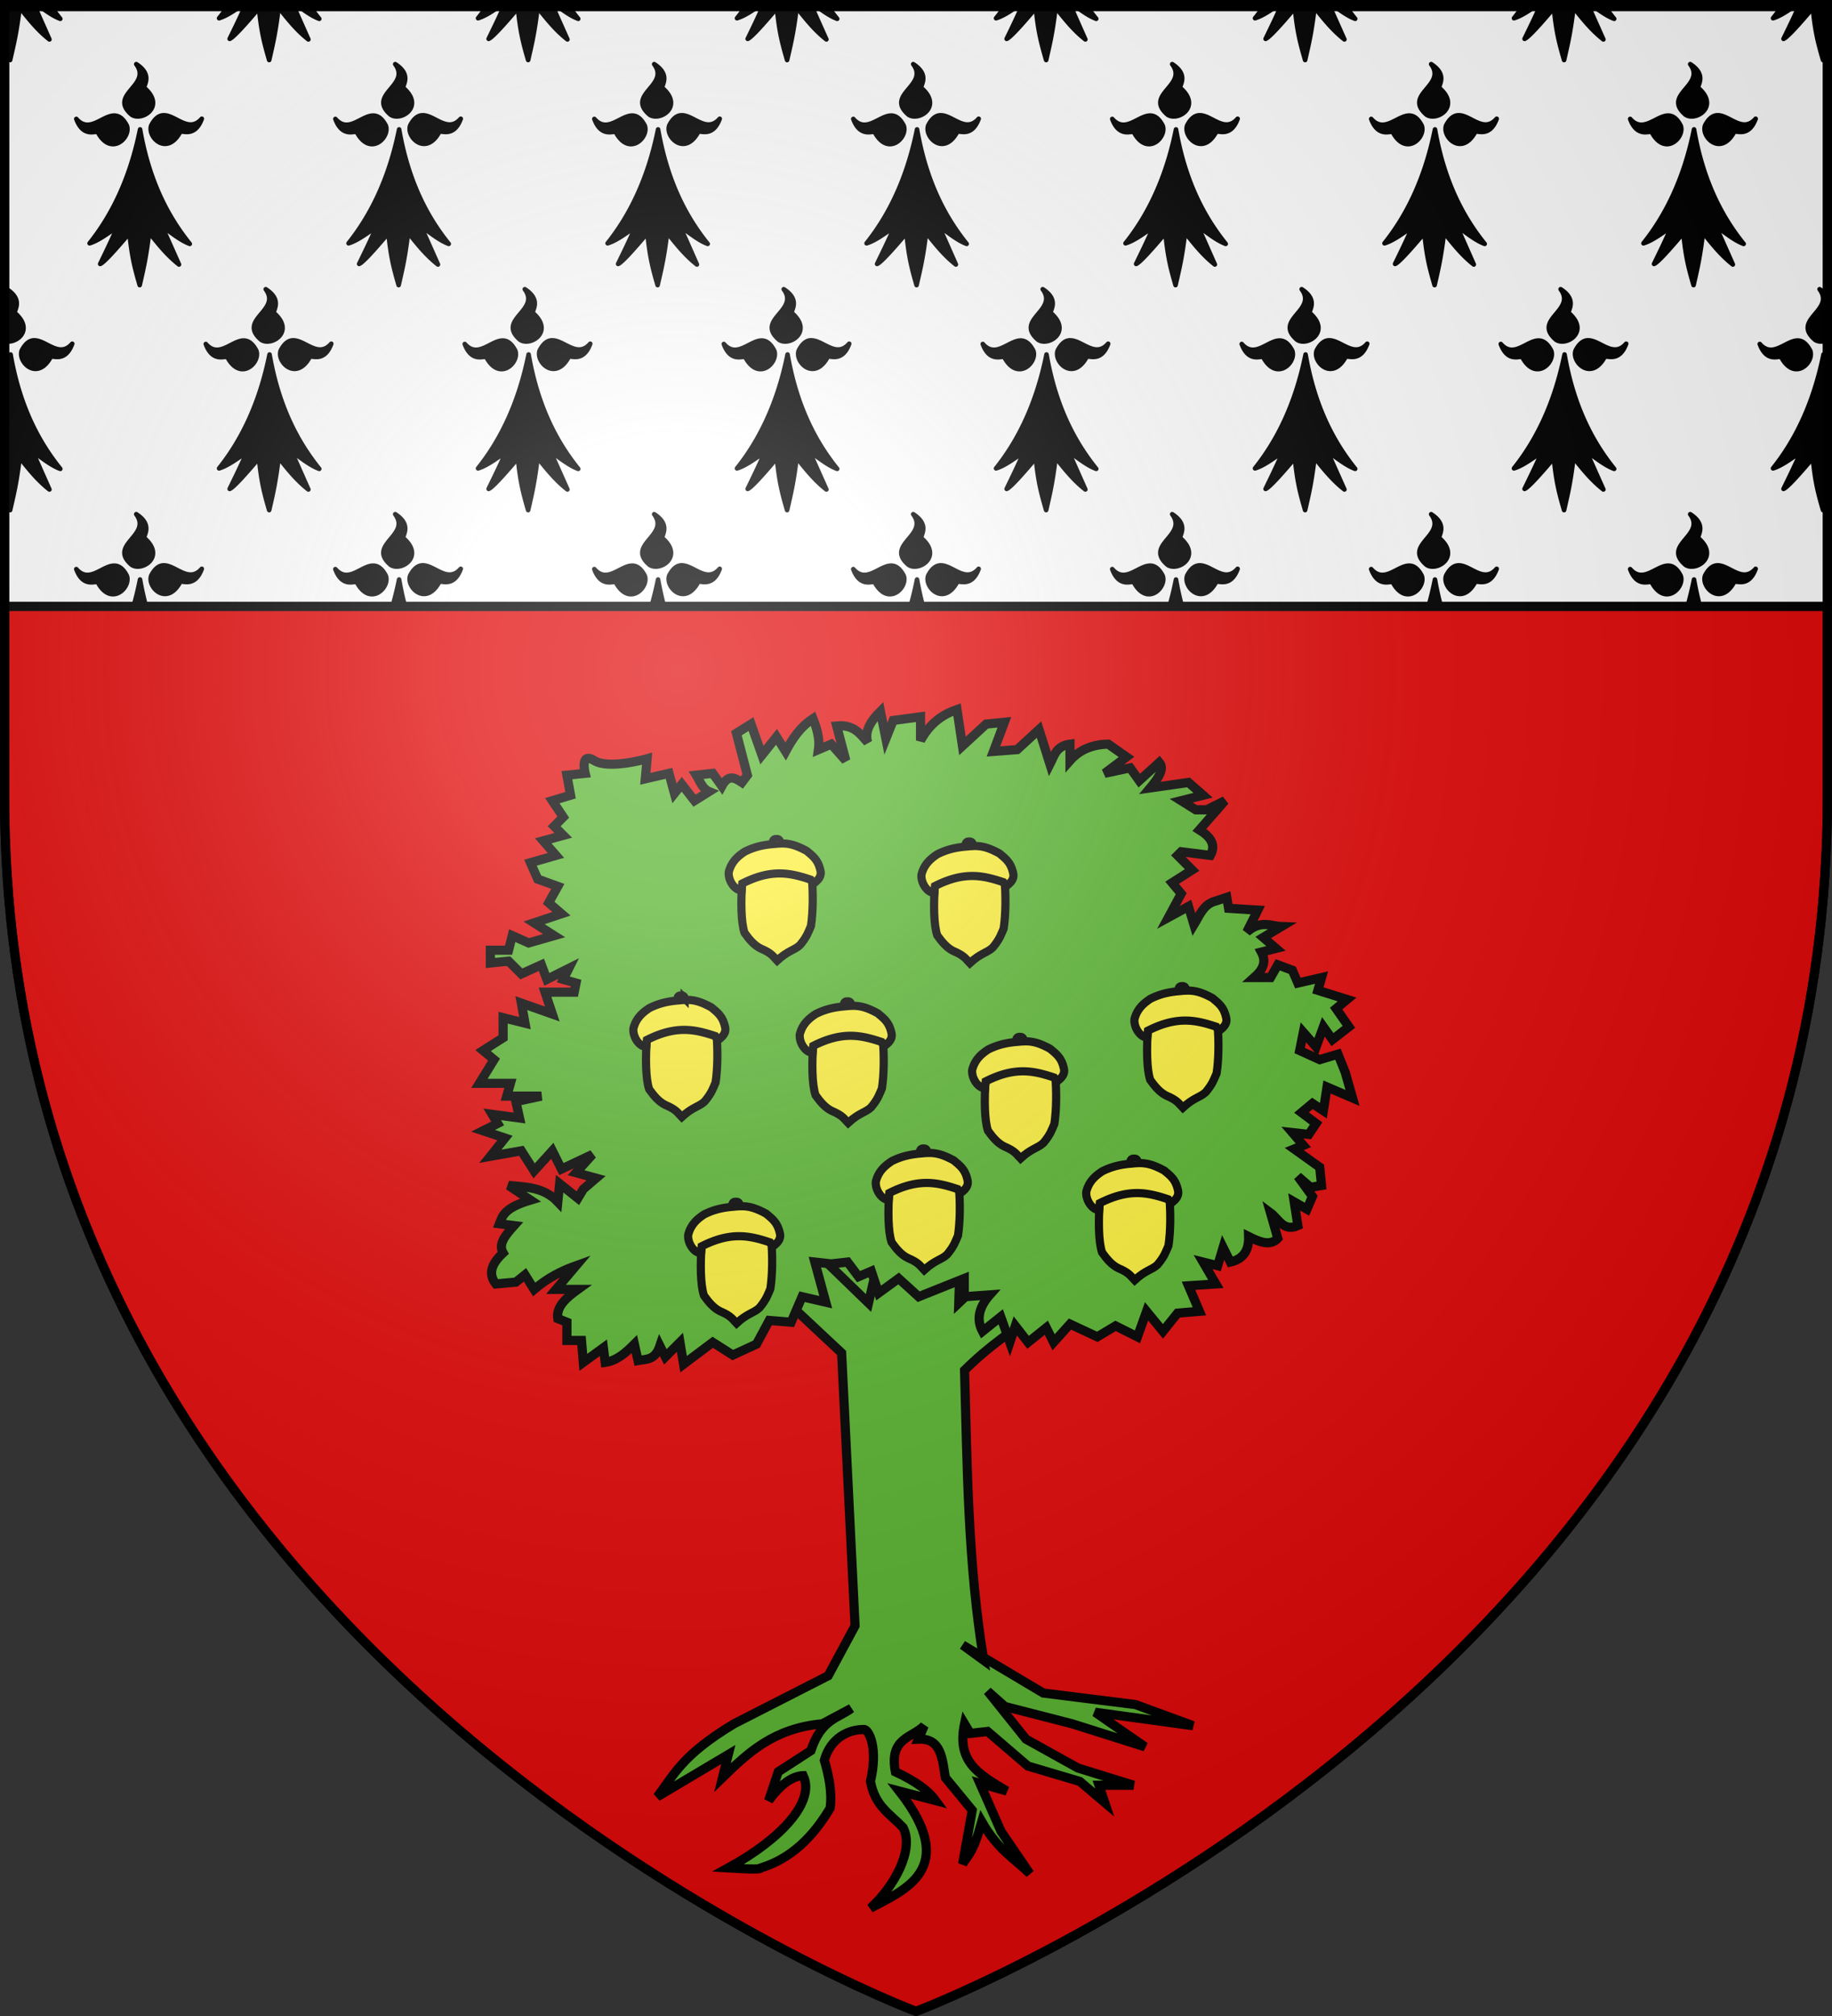
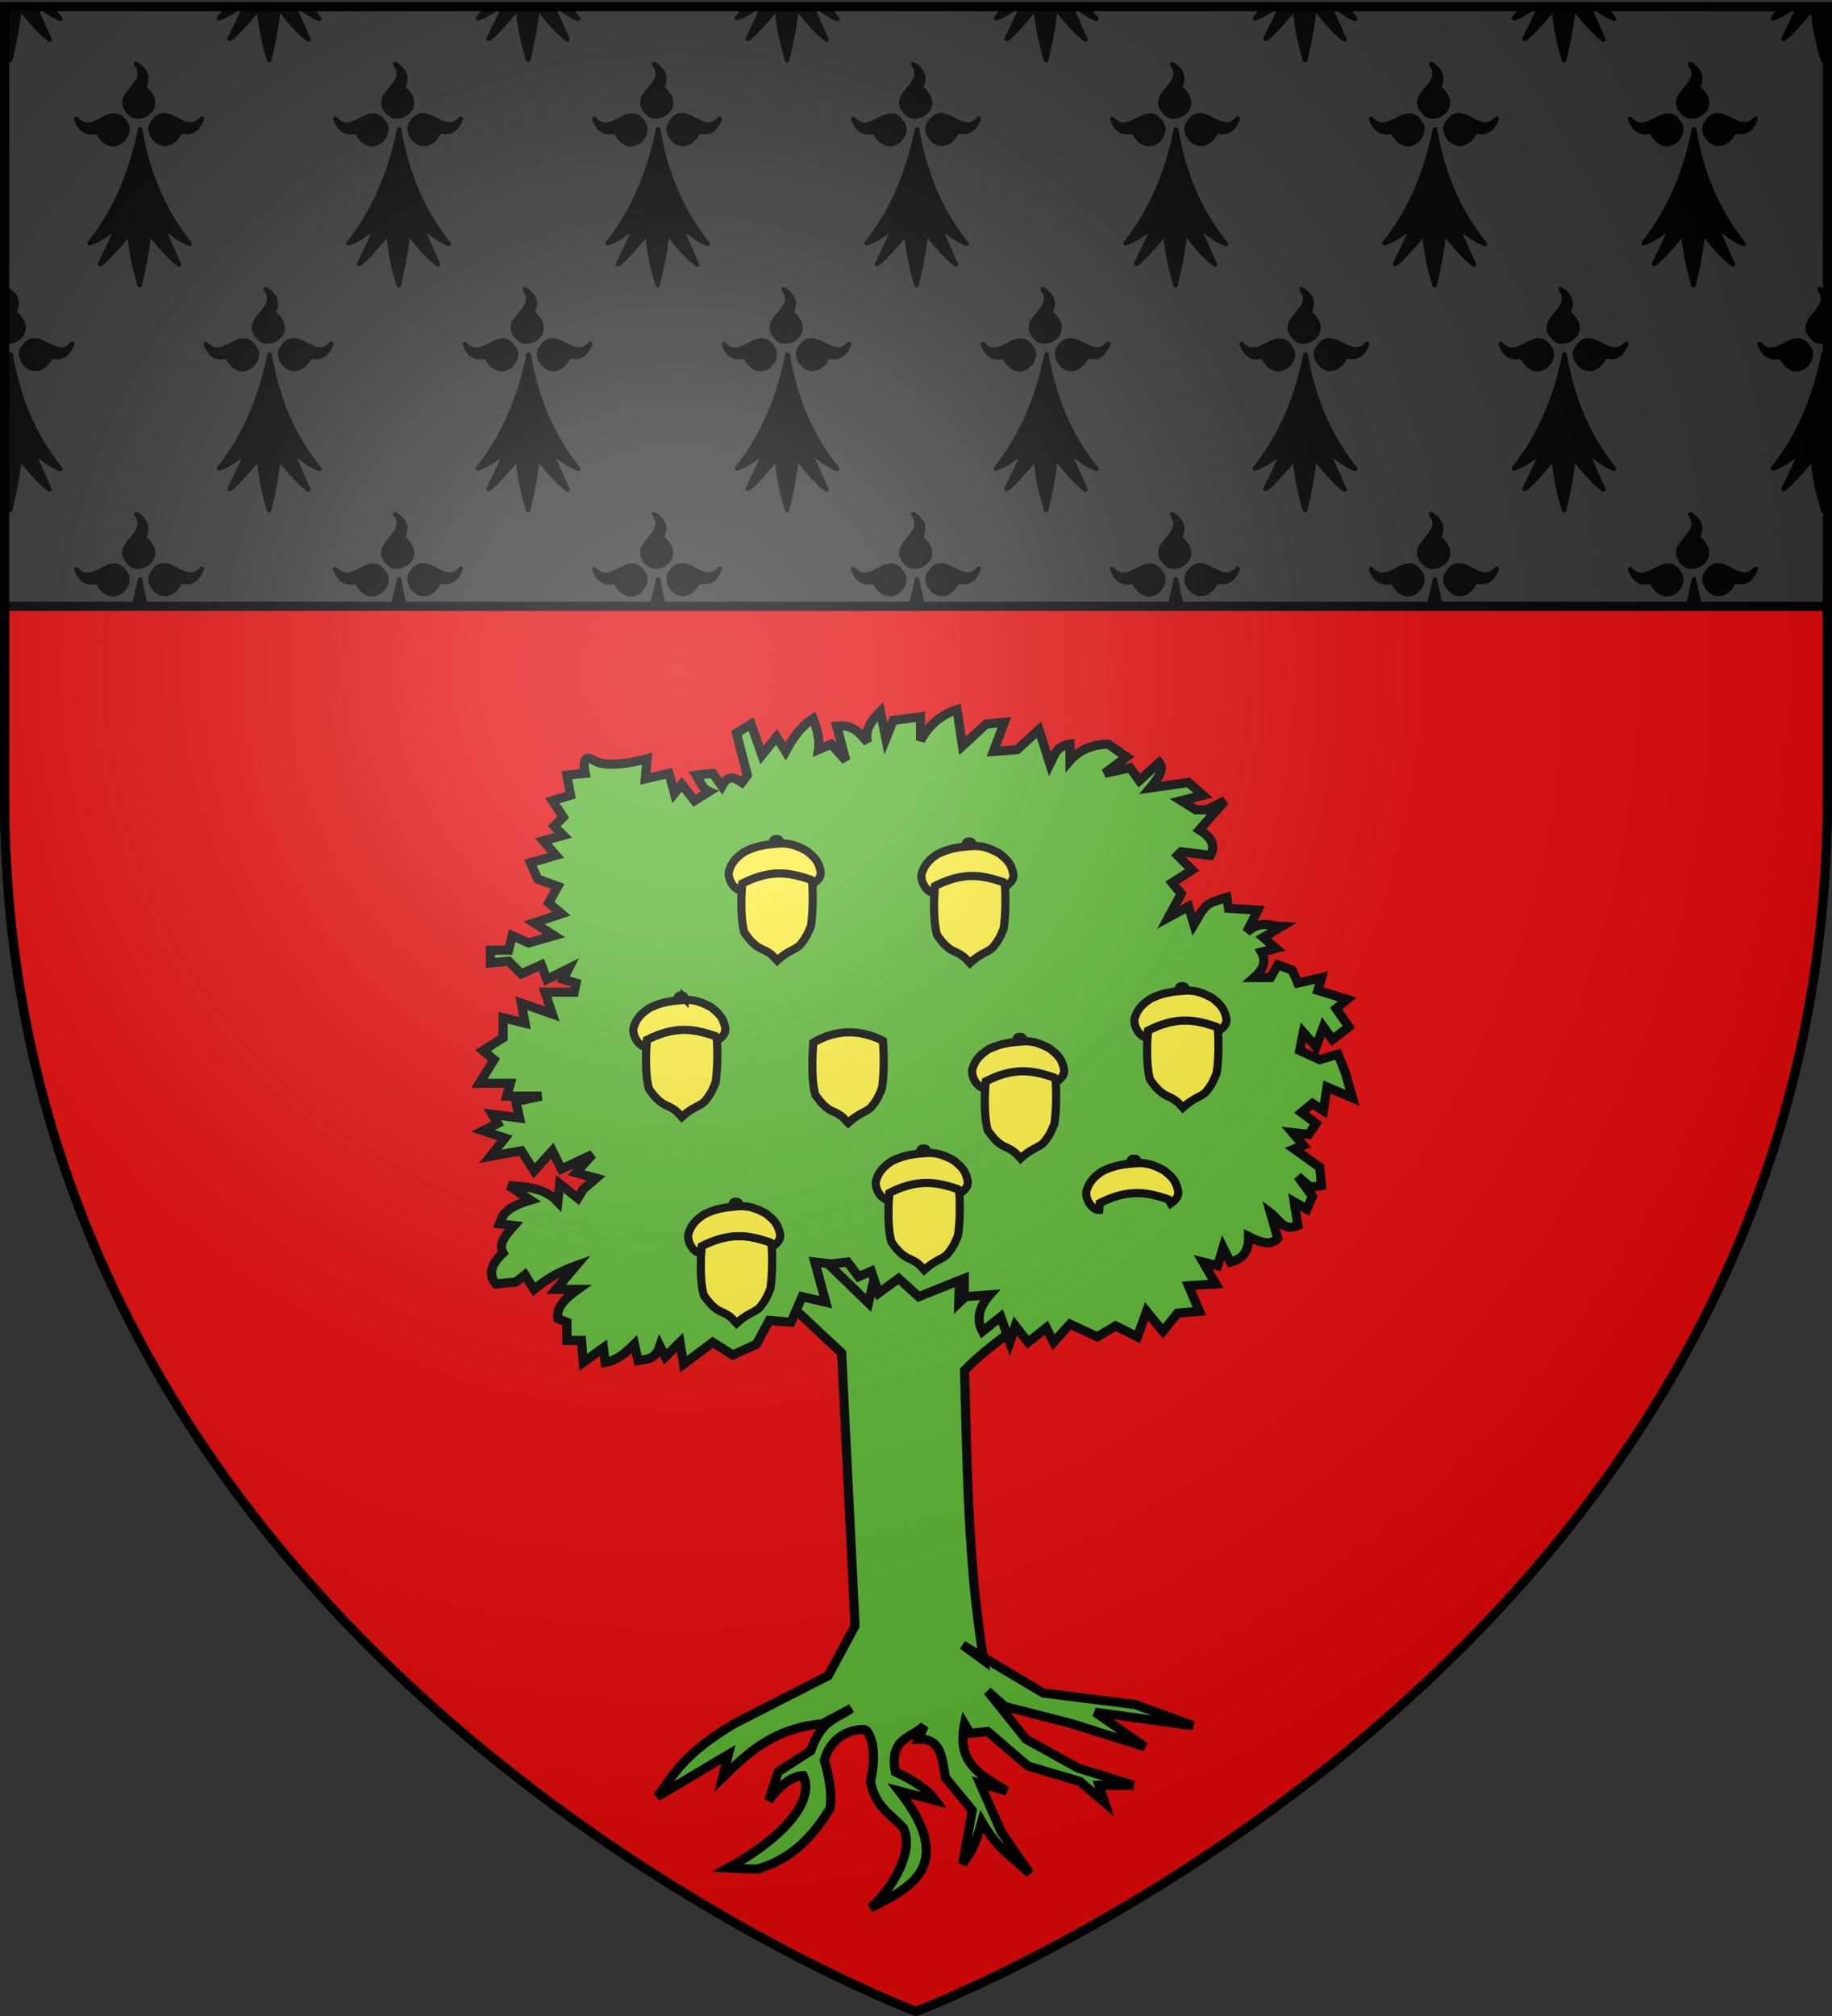
<svg xmlns="http://www.w3.org/2000/svg" xmlns:xlink="http://www.w3.org/1999/xlink" width="600" height="660" version="1.0">
  <rect width="100%" height="100%" fill="#333333" stroke="none" />
  <desc>Flag of Canton of Valais (Wallis)</desc>
  <defs>
    <radialGradient xlink:href="#a" id="b" cx="221.445" cy="226.331" r="300" fx="221.445" fy="226.331" gradientTransform="matrix(1.353 0 0 1.349 -77.63 -85.747)" gradientUnits="userSpaceOnUse" />
    <linearGradient id="a">
      <stop offset="0" style="stop-color:white;stop-opacity:.314" />
      <stop offset=".19" style="stop-color:white;stop-opacity:.251" />
      <stop offset=".6" style="stop-color:#6b6b6b;stop-opacity:.125" />
      <stop offset="1" style="stop-color:black;stop-opacity:.125" />
    </linearGradient>
  </defs>
  <g style="display:inline">
    <path d="M1.5 198.5v62.219C1.5 546.17 300 658.5 300 658.5s298.5-112.33 298.5-397.781V198.5z" style="fill:#e20909;fill-opacity:1;fill-rule:evenodd;stroke:#000;stroke-width:3;stroke-linecap:butt;stroke-linejoin:miter;stroke-miterlimit:4;stroke-dasharray:none;stroke-opacity:1" />
-     <path d="M1.5 1.5h597v197H1.5z" style="color:#000;fill:#fff;fill-opacity:1;fill-rule:nonzero;stroke:#000;stroke-width:3;stroke-linecap:butt;stroke-linejoin:miter;marker:none;marker-start:none;marker-mid:none;marker-end:none;stroke-miterlimit:4;stroke-dasharray:none;stroke-dashoffset:0;stroke-opacity:1;visibility:visible;display:inline;overflow:visible" />
    <path d="M1.5 1.5v11.188c.517 2.355 1.101 4.492 1.813 6.968 1.228-5.362 2.15-9.069 3.125-17.218 2.936 3.644 5.776 7.342 9.75 10.468L11.125 1.5zm10.719 0c2.444 1.787 5.023 3.733 7.531 4.656A75 75 0 0 1 16.281 1.5zm62.844 0a72 72 0 0 1-3.313 4.469c2.44-.732 5.143-2.608 7.813-4.469zm5.437 0c-1.759 4.025-3.523 7.604-5.281 11.219 1.13-.42 4.722-4.332 9.594-10.094.763 7.922 1.8 11.66 3.343 17.031 1.228-5.362 2.12-9.069 3.094-17.218 2.937 3.644 5.776 7.342 9.75 10.468L95.938 1.5zm16.531 0c2.441 1.787 5.023 3.733 7.531 4.656a75 75 0 0 1-3.468-4.656zm62.844 0a73 73 0 0 1-3.312 4.469c2.44-.732 5.142-2.608 7.812-4.469zm5.438 0c-1.76 4.025-3.523 7.604-5.282 11.219 1.13-.42 4.723-4.332 9.594-10.094.764 7.922 1.801 11.66 3.344 17.031 1.228-5.362 2.119-9.069 3.094-17.218 2.936 3.644 5.807 7.342 9.78 10.468L180.75 1.5zm16.53 0c2.441 1.787 5.024 3.733 7.532 4.656a75 75 0 0 1-3.469-4.656zm62.845 0a73 73 0 0 1-3.313 4.469c2.444-.733 5.168-2.606 7.844-4.469zm5.437 0c-1.758 4.024-3.492 7.605-5.25 11.219 1.13-.42 4.691-4.332 9.563-10.094.763 7.922 1.8 11.66 3.343 17.031 1.228-5.362 2.15-9.069 3.125-17.218 2.937 3.644 5.777 7.342 9.75 10.468L265.562 1.5zm16.531 0c2.444 1.787 5.023 3.733 7.531 4.656A75 75 0 0 1 270.72 1.5zm62.875 0a72 72 0 0 1-3.312 4.469c2.443-.733 5.14-2.606 7.812-4.469zm5.406 0c-1.758 4.024-3.491 7.605-5.25 11.219 1.13-.42 4.692-4.332 9.563-10.094.764 7.922 1.832 11.66 3.375 17.031 1.228-5.362 2.119-9.069 3.094-17.218 2.937 3.644 5.776 7.342 9.75 10.468L350.406 1.5zm16.563 0c2.44 1.787 5.023 3.733 7.531 4.656-1.19-1.477-2.38-3.024-3.5-4.656zm62.844 0a73 73 0 0 1-3.313 4.469c2.444-.733 5.14-2.606 7.813-4.469zm5.406 0c-1.758 4.024-3.492 7.605-5.25 11.219 1.13-.42 4.722-4.332 9.594-10.094.763 7.922 1.8 11.66 3.344 17.031 1.228-5.362 2.119-9.069 3.093-17.218 2.937 3.644 5.808 7.342 9.781 10.468L435.22 1.5zm16.563 0c2.44 1.787 5.023 3.733 7.53 4.656a75 75 0 0 1-3.468-4.656zm62.843 0a73 73 0 0 1-3.312 4.469c2.44-.732 5.14-2.608 7.812-4.469zm5.438 0c-1.758 4.024-3.523 7.605-5.281 11.219 1.13-.42 4.722-4.332 9.593-10.094.764 7.922 1.801 11.66 3.344 17.031 1.228-5.362 2.12-9.069 3.094-17.218 2.937 3.644 5.807 7.342 9.781 10.468L520.031 1.5zm16.531 0c2.444 1.787 5.023 3.733 7.531 4.656a75 75 0 0 1-3.468-4.656zM584 1.5a72 72 0 0 1-3.312 4.469c2.44-.732 5.111-2.608 7.78-4.469zm5.406 0c-1.758 4.024-3.523 7.605-5.281 11.219 1.13-.42 4.722-4.332 9.594-10.094.764 7.922 1.8 11.66 3.343 17.031.528-2.301.998-4.327 1.438-6.5V1.5zM44.625 21c5.203 7.059-9.344 9.881-1.5 16.563 3.345 2.268 11.115-2.652 4.25-8.688-.887-.517 3.13-4.09-2.75-7.875m84.813 0c5.202 7.059-9.344 9.881-1.5 16.563 3.345 2.268 11.115-2.652 4.25-8.688-.887-.517 3.13-4.09-2.75-7.875m84.812 0c5.203 7.059-9.344 9.881-1.5 16.563 3.345 2.268 11.146-2.652 4.281-8.688-.887-.517 3.1-4.09-2.781-7.875m84.844 0c5.203 7.059-9.375 9.881-1.531 16.563 3.345 2.268 11.146-2.652 4.28-8.688-.886-.517 3.13-4.09-2.75-7.875m84.812 0c5.203 7.059-9.344 9.881-1.5 16.563 3.346 2.268 11.115-2.652 4.25-8.688-.887-.517 3.13-4.09-2.75-7.875m84.813 0c5.203 7.059-9.344 9.881-1.5 16.563 3.345 2.268 11.146-2.652 4.281-8.688-.887-.517 3.099-4.09-2.781-7.875m84.844 0c5.202 7.059-9.376 9.881-1.532 16.563 3.346 2.268 11.147-2.652 4.282-8.688-.888-.517 3.13-4.09-2.75-7.875M53.375 37.75c-1.324.111-2.61.972-3.812 3.25-1.485 3.759 5.011 10.296 9.406 2.281.31-.978 4.712 2.157 7.125-4.406-4.317 4.962-8.747-1.459-12.719-1.125m84.813 0c-1.325.111-2.61.972-3.813 3.25-1.485 3.759 5.043 10.296 9.438 2.281.31-.978 4.68 2.157 7.093-4.406-4.317 4.962-8.746-1.459-12.719-1.125m84.812 0c-1.324.111-2.578.972-3.781 3.25-1.485 3.759 5.011 10.296 9.406 2.281.31-.978 4.68 2.157 7.094-4.406-4.317 4.962-8.747-1.459-12.719-1.125m84.813 0c-1.325.111-2.579.972-3.782 3.25-1.485 3.759 5.012 10.296 9.406 2.281.311-.978 4.681 2.157 7.094-4.406-4.317 4.962-8.746-1.459-12.719-1.125m84.843 0c-1.324.111-2.61.972-3.812 3.25-1.485 3.759 5.011 10.296 9.406 2.281.31-.978 4.68 2.157 7.094-4.406-4.317 4.962-8.715-1.459-12.688-1.125m84.813 0c-1.324.111-2.61.972-3.813 3.25-1.485 3.759 5.043 10.296 9.438 2.281.31-.978 4.68 2.157 7.094-4.406-4.318 4.962-8.747-1.459-12.72-1.125m84.812 0c-1.324.111-2.61.972-3.812 3.25-1.485 3.759 5.043 10.296 9.437 2.281.311-.978 4.681 2.157 7.094-4.406-4.317 4.962-8.746-1.459-12.719-1.125m-525.062.094c-3.842.188-8.082 5.849-12.219 1.093 2.413 6.563 6.783 3.46 7.094 4.438 4.394 8.014 10.922 1.477 9.437-2.281-1.353-2.562-2.809-3.324-4.312-3.25m84.812 0c-3.842.188-8.05 5.849-12.187 1.093 2.413 6.563 6.783 3.46 7.094 4.438 4.394 8.014 10.89 1.477 9.406-2.281-1.353-2.562-2.81-3.324-4.313-3.25m84.844 0c-3.842.188-8.082 5.849-12.219 1.093 2.413 6.563 6.783 3.46 7.094 4.438 4.395 8.014 10.891 1.477 9.406-2.281-1.353-2.562-2.778-3.324-4.281-3.25m84.813 0c-3.842.188-8.082 5.849-12.22 1.093 2.414 6.563 6.784 3.46 7.094 4.438 4.395 8.014 10.892 1.477 9.407-2.281-1.353-2.562-2.778-3.324-4.281-3.25m84.812 0c-3.842.188-8.082 5.849-12.219 1.093 2.413 6.563 6.814 3.46 7.125 4.438 4.395 8.014 10.86 1.477 9.375-2.281-1.353-2.562-2.778-3.324-4.281-3.25m84.844 0c-3.842.188-8.113 5.849-12.25 1.093 2.413 6.563 6.814 3.46 7.125 4.438 4.394 8.014 10.89 1.477 9.406-2.281-1.353-2.562-2.778-3.324-4.281-3.25m84.812 0c-3.842.188-8.113 5.849-12.25 1.093 2.413 6.563 6.814 3.46 7.125 4.438 4.395 8.014 10.891 1.477 9.407-2.281-1.354-2.562-2.778-3.324-4.282-3.25M45.875 42.375c-3.383 16.816-9.68 28.722-16.531 37.281 2.848-.854 6.03-3.28 9.125-5.406-1.893 4.41-3.763 8.265-5.657 12.156 1.13-.419 4.723-4.363 9.594-10.125.764 7.922 1.801 11.691 3.344 17.063 1.228-5.363 2.12-9.07 3.094-17.219 2.937 3.644 5.807 7.343 9.781 10.469L53.031 74.03c2.88 2.015 6.07 4.689 9.125 5.813-7.243-8.987-13.357-20.651-16.281-37.469m84.844 0c-3.383 16.816-9.711 28.722-16.563 37.281 2.848-.854 6.061-3.28 9.156-5.406-1.893 4.41-3.794 8.265-5.687 12.156 1.13-.419 4.722-4.363 9.594-10.125.763 7.922 1.8 11.691 3.344 17.063 1.228-5.363 2.119-9.07 3.093-17.219 2.937 3.644 5.808 7.343 9.781 10.469l-5.593-12.563c2.88 2.015 6.07 4.689 9.125 5.813-7.243-8.987-13.326-20.651-16.25-37.469m84.812 0c-3.383 16.816-9.68 28.722-16.531 37.281 2.848-.854 6.03-3.28 9.125-5.406-1.893 4.41-3.794 8.265-5.687 12.156 1.13-.419 4.722-4.363 9.593-10.125.764 7.922 1.801 11.691 3.344 17.063 1.228-5.363 2.15-9.07 3.125-17.219 2.937 3.644 5.776 7.343 9.75 10.469l-5.562-12.563c2.88 2.015 6.038 4.689 9.093 5.813-7.243-8.987-13.325-20.651-16.25-37.469m84.813 0c-3.383 16.816-9.68 28.722-16.531 37.281 2.848-.854 6.029-3.28 9.125-5.406-1.894 4.41-3.795 8.265-5.688 12.156 1.13-.419 4.754-4.363 9.625-10.125.764 7.922 1.77 11.691 3.313 17.063 1.228-5.363 2.15-9.07 3.125-17.219 2.936 3.644 5.776 7.343 9.75 10.469L307.5 74.03c2.88 2.015 6.039 4.689 9.094 5.813-7.243-8.987-13.326-20.651-16.25-37.469m84.812 0c-3.383 16.816-9.68 28.722-16.531 37.281 2.848-.854 6.06-3.28 9.156-5.406-1.893 4.41-3.794 8.265-5.687 12.156 1.13-.419 4.722-4.363 9.594-10.125.763 7.922 1.77 11.691 3.312 17.063 1.228-5.363 2.15-9.07 3.125-17.219 2.937 3.644 5.776 7.343 9.75 10.469l-5.562-12.563c2.88 2.015 6.07 4.689 9.125 5.813-7.243-8.987-13.357-20.651-16.282-37.469m84.813 0c-3.383 16.816-9.68 28.722-16.531 37.281 2.848-.854 6.06-3.28 9.156-5.406-1.893 4.41-3.795 8.265-5.688 12.156 1.13-.419 4.723-4.363 9.594-10.125.764 7.922 1.801 11.691 3.344 17.063 1.228-5.363 2.119-9.07 3.094-17.219 2.936 3.644 5.776 7.343 9.75 10.469l-5.563-12.563c2.88 2.015 6.07 4.689 9.125 5.813-7.243-8.987-13.357-20.651-16.281-37.469m84.844 0c-3.384 16.816-9.712 28.722-16.563 37.281 2.848-.854 6.06-3.28 9.156-5.406-1.893 4.41-3.794 8.265-5.687 12.156 1.13-.419 4.722-4.363 9.593-10.125.764 7.922 1.802 11.691 3.344 17.063 1.228-5.363 2.12-9.07 3.094-17.219 2.937 3.644 5.808 7.343 9.781 10.469l-5.593-12.563c2.88 2.015 6.07 4.689 9.125 5.813-7.243-8.987-13.326-20.651-16.25-37.469M2.218 94.688c2.156 2.925.91 5.105-.719 7.156v9.781c3.606 1.16 9.833-3.467 3.469-9.062-.887-.517 3.13-4.09-2.75-7.876m84.812 0c5.203 7.059-9.344 9.88-1.5 16.562 3.345 2.269 11.147-2.652 4.281-8.687-.886-.517 3.1-4.09-2.78-7.876m84.844 0c5.203 7.059-9.375 9.88-1.531 16.562 3.345 2.269 11.146-2.652 4.281-8.687-.887-.517 3.13-4.09-2.75-7.876m84.813 0c5.202 7.059-9.376 9.88-1.532 16.562 3.346 2.269 11.147-2.652 4.281-8.687-.886-.517 3.13-4.09-2.75-7.876m84.812 0c5.203 7.059-9.344 9.88-1.5 16.562 3.345 2.269 11.115-2.652 4.25-8.687-.887-.517 3.13-4.09-2.75-7.876m84.813 0c5.202 7.059-9.344 9.88-1.5 16.562 3.345 2.269 11.114-2.652 4.25-8.687-.888-.517 3.13-4.09-2.75-7.876m84.812 0c5.203 7.059-9.344 9.88-1.5 16.562 3.345 2.269 11.115-2.652 4.25-8.687-.887-.517 3.13-4.09-2.75-7.876m84.813 0c5.202 7.059-9.344 9.88-1.5 16.562 1.097.744 2.682.714 4.062.125V97.031c-.498-.762-1.308-1.536-2.562-2.344m-585.032 16.75c-1.301.134-2.566 1.008-3.75 3.25-1.485 3.758 5.012 10.264 9.407 2.25.31-.979 4.68 2.156 7.093-4.407-4.137 4.755-8.345-.906-12.187-1.094-.188-.009-.377-.019-.563 0m84.813 0c-1.302.134-2.566 1.008-3.75 3.25-1.485 3.758 5.043 10.264 9.437 2.25.311-.979 4.681 2.156 7.094-4.407-4.137 4.755-8.377-.906-12.219-1.094-.188-.009-.376-.019-.562 0m84.812 0c-1.304.134-2.566 1.008-3.75 3.25-1.485 3.758 5.043 10.264 9.438 2.25.31-.979 4.68 2.156 7.094-4.407-4.138 4.755-8.377-.906-12.22-1.094-.187-.009-.375-.019-.562 0m84.813 0c-1.302.134-2.535 1.008-3.719 3.25-1.485 3.758 5.012 10.264 9.406 2.25.311-.979 4.681 2.156 7.094-4.407-4.137 4.755-8.377-.906-12.219-1.094-.188-.009-.376-.019-.562 0m84.812 0c-1.301.134-2.534 1.008-3.719 3.25-1.484 3.758 5.012 10.264 9.407 2.25.31-.979 4.68 2.156 7.094-4.407-4.138 4.755-8.377-.906-12.22-1.094-.187-.009-.376-.019-.562 0m84.844 0c-1.304.134-2.566 1.008-3.75 3.25-1.485 3.758 5.012 10.264 9.406 2.25.311-.979 4.712 2.156 7.125-4.407-4.137 4.755-8.377-.906-12.219-1.094-.187-.009-.376-.019-.562 0m84.813 0c-1.302.134-2.567 1.008-3.75 3.25-1.485 3.758 5.042 10.264 9.437 2.25.31-.979 4.68 2.156 7.094-4.407-4.137 4.755-8.377-.906-12.219-1.094-.188-.009-.377-.019-.562 0m-440.188.062c-3.842.188-8.082 5.88-12.219 1.125 2.413 6.563 6.814 3.428 7.125 4.406 4.395 8.015 10.891 1.509 9.406-2.25-1.353-2.562-2.809-3.355-4.312-3.281m84.844 0c-3.842.188-8.113 5.88-12.25 1.125 2.413 6.563 6.814 3.428 7.125 4.406 4.394 8.015 10.89 1.509 9.406-2.25-1.353-2.562-2.778-3.355-4.281-3.281m84.812 0c-3.842.188-8.081 5.88-12.219 1.125 2.413 6.563 6.783 3.428 7.094 4.406 4.395 8.015 10.891 1.509 9.406-2.25-1.353-2.562-2.777-3.355-4.28-3.281m84.813 0c-3.842.188-8.082 5.88-12.219 1.125 2.413 6.563 6.783 3.428 7.094 4.406 4.394 8.015 10.922 1.509 9.437-2.25-1.353-2.562-2.809-3.355-4.312-3.281m84.812 0c-3.842.188-8.081 5.88-12.219 1.125 2.413 6.563 6.783 3.428 7.094 4.406 4.395 8.015 10.923 1.509 9.438-2.25-1.353-2.562-2.81-3.355-4.313-3.281m84.813 0c-3.842.188-8.05 5.88-12.188 1.125 2.413 6.563 6.783 3.428 7.094 4.406 4.395 8.015 10.891 1.509 9.406-2.25-1.353-2.562-2.809-3.355-4.312-3.281m84.844 0c-3.842.188-8.082 5.88-12.22 1.125 2.414 6.563 6.784 3.428 7.095 4.406 4.394 8.015 10.89 1.509 9.406-2.25-1.353-2.562-2.778-3.355-4.282-3.281M3.468 116.063a107 107 0 0 1-1.969 8.124v35.844c.517 2.353 1.101 4.492 1.813 6.969 1.228-5.363 2.15-9.038 3.125-17.187 2.936 3.644 5.776 7.31 9.75 10.437l-5.563-12.531c2.88 2.014 6.07 4.657 9.125 5.781-7.243-8.987-13.357-20.62-16.281-37.437m84.812 0c-3.383 16.816-9.68 28.721-16.531 37.28 2.848-.854 6.06-3.28 9.156-5.405-1.893 4.41-3.794 8.233-5.687 12.125 1.13-.42 4.722-4.332 9.594-10.094.763 7.921 1.8 11.66 3.343 17.031 1.228-5.363 2.12-9.038 3.094-17.187 2.937 3.644 5.776 7.31 9.75 10.437l-5.562-12.531c2.88 2.014 6.07 4.657 9.124 5.781-7.242-8.987-13.356-20.62-16.28-37.437m84.844 0c-3.383 16.816-9.711 28.721-16.562 37.28 2.848-.854 6.06-3.28 9.156-5.405-1.893 4.41-3.795 8.233-5.688 12.125 1.13-.42 4.723-4.332 9.594-10.094.764 7.921 1.801 11.66 3.344 17.031 1.228-5.363 2.119-9.038 3.094-17.187 2.936 3.644 5.807 7.31 9.78 10.437l-5.593-12.531c2.88 2.014 6.07 4.657 9.125 5.781-7.243-8.987-13.326-20.62-16.25-37.437m84.813 0c-3.384 16.816-9.712 28.721-16.563 37.28 2.848-.854 6.06-3.28 9.156-5.405-1.893 4.41-3.763 8.233-5.656 12.125 1.13-.42 4.691-4.332 9.563-10.094.763 7.921 1.8 11.66 3.343 17.031 1.228-5.363 2.15-9.038 3.125-17.187 2.937 3.644 5.777 7.31 9.75 10.437l-5.594-12.531c2.881 2.014 6.07 4.657 9.125 5.781-7.242-8.987-13.325-20.62-16.25-37.437m84.812 0c-3.383 16.816-9.68 28.721-16.531 37.28 2.848-.854 6.03-3.28 9.125-5.405-1.893 4.41-3.763 8.233-5.656 12.125 1.13-.42 4.69-4.332 9.562-10.094.764 7.921 1.832 11.66 3.375 17.031 1.228-5.363 2.119-9.038 3.094-17.187 2.937 3.644 5.776 7.31 9.75 10.437l-5.563-12.531c2.88 2.014 6.07 4.657 9.125 5.781-7.243-8.987-13.357-20.62-16.281-37.437m84.844 0c-3.383 16.816-9.711 28.721-16.563 37.28 2.848-.854 6.03-3.28 9.125-5.405-1.893 4.41-3.763 8.233-5.656 12.125 1.13-.42 4.722-4.332 9.594-10.094.763 7.921 1.8 11.66 3.344 17.031 1.228-5.363 2.119-9.038 3.093-17.187 2.937 3.644 5.808 7.31 9.781 10.437l-5.593-12.531c2.88 2.014 6.07 4.657 9.125 5.781-7.243-8.987-13.326-20.62-16.25-37.437m84.812 0c-3.383 16.816-9.711 28.721-16.562 37.28 2.848-.854 6.06-3.28 9.156-5.405-1.893 4.41-3.794 8.233-5.687 12.125 1.13-.42 4.722-4.332 9.593-10.094.764 7.921 1.801 11.66 3.344 17.031 1.228-5.363 2.12-9.038 3.094-17.187 2.937 3.644 5.807 7.31 9.781 10.437l-5.594-12.531c2.88 2.014 6.07 4.657 9.125 5.781-7.243-8.987-13.325-20.62-16.25-37.437m84.813 0c-3.383 16.816-9.68 28.721-16.532 37.28 2.848-.854 6.03-3.28 9.125-5.405-1.893 4.41-3.794 8.233-5.687 12.125 1.13-.42 4.722-4.332 9.594-10.094.764 7.921 1.8 11.66 3.343 17.031.528-2.302.998-4.328 1.438-6.5v-38.125c-.485-2.023-.9-4.12-1.281-6.312m-552.594 52.28c5.203 7.06-9.344 9.913-1.5 16.595 3.345 2.268 11.115-2.652 4.25-8.688-.887-.517 3.13-4.12-2.75-7.906m84.813 0c5.202 7.06-9.344 9.913-1.5 16.595 3.345 2.268 11.115-2.652 4.25-8.688-.887-.517 3.13-4.12-2.75-7.906m84.812 0c5.203 7.06-9.344 9.913-1.5 16.595 3.345 2.268 11.146-2.652 4.281-8.688-.887-.517 3.1-4.12-2.781-7.906m84.844 0c5.203 7.06-9.375 9.913-1.531 16.595 3.345 2.268 11.146-2.652 4.28-8.688-.886-.517 3.13-4.12-2.75-7.906m84.812 0c5.203 7.06-9.344 9.913-1.5 16.595 3.346 2.268 11.115-2.652 4.25-8.688-.887-.517 3.13-4.12-2.75-7.906m84.813 0c5.203 7.06-9.344 9.913-1.5 16.595 3.345 2.268 11.146-2.652 4.281-8.688-.887-.517 3.099-4.12-2.781-7.906m84.844 0c5.202 7.06-9.376 9.913-1.532 16.595 3.346 2.268 11.147-2.652 4.282-8.688-.888-.517 3.13-4.12-2.75-7.906m-499.688 16.75c-1.503-.073-2.96.72-4.312 3.282-1.485 3.759 5.011 10.264 9.406 2.25.31-.978 4.712 2.157 7.125-4.406-4.137 4.755-8.377-.937-12.219-1.125m84.813 0c-1.504-.073-2.96.72-4.313 3.282-1.485 3.759 5.043 10.264 9.438 2.25.31-.978 4.68 2.157 7.093-4.406-4.137 4.755-8.377-.937-12.219-1.125m84.812 0c-1.503-.073-2.928.72-4.281 3.282-1.485 3.759 5.011 10.264 9.406 2.25.31-.978 4.68 2.157 7.094-4.406-4.137 4.755-8.377-.937-12.219-1.125m84.844 0c-1.504-.073-2.96.72-4.313 3.282-1.485 3.759 5.012 10.264 9.406 2.25.311-.978 4.681 2.157 7.094-4.406-4.137 4.755-8.345-.937-12.187-1.125m84.812 0c-1.503-.073-2.96.72-4.312 3.282-1.485 3.759 5.011 10.264 9.406 2.25.31-.978 4.68 2.157 7.094-4.406-4.137 4.755-8.346-.937-12.188-1.125m84.813 0c-1.504-.073-2.96.72-4.313 3.282-1.485 3.759 5.043 10.264 9.438 2.25.31-.978 4.68 2.157 7.094-4.406-4.138 4.755-8.377-.937-12.22-1.125m84.812 0c-1.503-.073-2.96.72-4.312 3.282-1.485 3.759 5.043 10.264 9.437 2.25.311-.978 4.681 2.157 7.094-4.406-4.137 4.755-8.377-.937-12.219-1.125m-525.562.095c-3.842.187-8.082 5.88-12.219 1.125 2.413 6.562 6.783 3.428 7.094 4.406 4.394 8.014 10.922 1.477 9.437-2.281-1.353-2.563-2.809-3.324-4.312-3.25m84.812 0c-3.842.187-8.05 5.88-12.187 1.125 2.413 6.562 6.783 3.428 7.094 4.406 4.394 8.014 10.89 1.477 9.406-2.281-1.353-2.563-2.81-3.324-4.313-3.25m84.844 0c-3.842.187-8.082 5.88-12.219 1.125 2.413 6.562 6.783 3.428 7.094 4.406 4.395 8.014 10.891 1.477 9.406-2.281-1.353-2.563-2.778-3.324-4.281-3.25m84.813 0c-3.842.187-8.082 5.88-12.22 1.125 2.414 6.562 6.784 3.428 7.094 4.406 4.395 8.014 10.892 1.477 9.407-2.281-1.353-2.563-2.778-3.324-4.281-3.25m84.812 0c-3.842.187-8.082 5.88-12.219 1.125 2.413 6.562 6.814 3.428 7.125 4.406 4.395 8.014 10.86 1.477 9.375-2.281-1.353-2.563-2.778-3.324-4.281-3.25m84.844 0c-3.842.187-8.113 5.88-12.25 1.125 2.413 6.562 6.814 3.428 7.125 4.406 4.394 8.014 10.89 1.477 9.406-2.281-1.353-2.563-2.778-3.324-4.281-3.25m84.812 0c-3.842.187-8.113 5.88-12.25 1.125 2.413 6.562 6.814 3.428 7.125 4.406 4.395 8.014 10.891 1.477 9.407-2.281-1.354-2.563-2.778-3.324-4.282-3.25m-500.281 4.53c-.62 3.084-1.322 6.019-2.125 8.782h4.063c-.74-2.762-1.4-5.685-1.938-8.781m84.844 0a108 108 0 0 1-2.156 8.782h4.062c-.741-2.762-1.368-5.685-1.906-8.781m84.812 0a108 108 0 0 1-2.156 8.782h4.094a100 100 0 0 1-1.938-8.781m84.813 0c-.62 3.084-1.323 6.019-2.125 8.782h4.062c-.74-2.762-1.399-5.685-1.937-8.781m84.812 0c-.62 3.084-1.322 6.019-2.125 8.782h4.063a100 100 0 0 1-1.938-8.781m84.813 0c-.62 3.084-1.323 6.019-2.125 8.782h4.062a100 100 0 0 1-1.937-8.781m84.844 0c-.62 3.084-1.323 6.019-2.125 8.782h4.062c-.74-2.762-1.4-5.685-1.937-8.781" style="fill:#000;fill-opacity:1;fill-rule:evenodd;stroke:#000;stroke-width:1.5;stroke-linecap:round;stroke-linejoin:round;stroke-miterlimit:4;stroke-dasharray:none;stroke-opacity:1" />
  </g>
  <path d="m249.978 413.578 48.968 28.705 56.99-21.107-59.1-27.861z" style="fill:#5ab532;fill-opacity:1;fill-rule:evenodd;stroke:#000;stroke-width:3;stroke-linecap:butt;stroke-linejoin:miter;stroke-miterlimit:4;stroke-dasharray:none;stroke-opacity:1" />
  <path d="m264.946 407.706-8.807 16.984 19.5 18.241 4.403 89.32-8.806 16.355-30.822 15.726c-17.248 10.384-19.611 16.709-25.16 23.903l23.273-13.839-1.887 7.548c8.323-8.082 16.69-16.126 32.709-17.612l9.435-5.032c-4.01 3.177-9.789 3.33-13.21 13.838l-10.693 6.92-3.145 9.434c3.774-5.095 7.548-8.046 11.323-8.177 4.015 8.505-7.16 20.704-24.532 30.193 5 .287 10.488.672 10.693 0 12.134-3.73 18.746-13.155 22.645-19.5.72-5.241-.377-10.483-1.887-15.725 2.028-7.313 7.967-10.22 13.21-10.064 1.539.463 4.414 6.276 1.886 16.983 1.528 8.087 6.161 10.4 10.693 15.097 3.747 7.217-2.83 19.224-10.693 26.419 10.959-5.947 29.442-12.807 9.435-38.37l11.952 3.144c-2.278-3.145-6.432-6.29-13.21-9.435-2.12-11.175 5.458-11.035 9.436-15.096l-1.887 4.403c7.51-.382 7.813 6.444 8.806 12.58l8.806 10.694-3.145 17.612c1.898-3.221 3.352-3.336 6.29-13.838 5.242 9.177 10.484 11.867 15.726 16.983l-9.436-13.838-6.919-15.726 8.806 2.516c-9.57-5.666-16.434-9.777-13.838-22.015l1.887 3.145 5.661-.63 13.21 11.323 16.983 5.032 8.177 6.92-1.887-5.662h11.323l-18.242-5.66-16.983-9.436-12.58-15.726 5.66 5.033 22.016 5.66 23.903 7.549-16.355-11.322 32.08 4.403-18.87-6.92-30.193-3.774-26.419-15.725 6.92 5.032c-5.204-31.66-5.406-63.32-6.29-94.982 8.533-8.408 15.819-13.073 23.273-18.241l-13.21-15.096-11.951 11.322.629-20.129-13.838 16.984-10.694-21.387-5.66 24.532z" style="fill:#5ab532;fill-opacity:1;fill-rule:evenodd;stroke:#000;stroke-width:3;stroke-linecap:butt;stroke-linejoin:miter;stroke-miterlimit:4;stroke-dasharray:none;stroke-opacity:1" />
  <path d="m272.24 413.771-5.374-.597 3.582 13.134-7.76-1.79-3.583 8.357-7.164-.597-4.179 7.761-7.76 3.582-6.568-4.179-9.552 7.164-1.194-7.164-4.776 4.776-1.79-3.582c-1.596 4.765-4.5 4.295-7.165 4.776l-1.194-5.373c-2.785 2.788-5.66 5.397-9.552 5.97l-.597-4.776-6.567 4.776-.597-7.164h-4.776v-5.97l-2.985-1.194c-.591-3.879 2.717-6.783 6.567-9.552h-7.164l6.567-7.76c-4.577 1.636-9.154 3.883-13.731 7.76l-2.985-4.776-2.985 2.388-6.567.597c-2.693-3.383-1.275-6.766 2.388-10.149-1.734-2.985.92-5.97 3.582-8.955l-4.776-.597c1-2.587 1.51-5.174 10.149-7.76l-7.164-4.777c5.69.522 11.513.514 16.119 5.373l.597-5.97 5.97 4.776 1.791-2.985 4.179-3.582-6.567-1.79 5.373-5.97-10.15 4.775-2.984-5.97-5.97 6.567-4.18-6.567-10.148 1.791 4.776-5.97-7.164-2.388 4.776-2.388-1.791-2.985 8.955 1.194-1.194-5.373 8.358-1.79h-11.343l1.194-4.18h-10.15l4.777-7.761-3.582-2.985 6.567-4.18v-6.566l7.164 1.79-1.194-6.566 10.149 3.582-2.388-7.164h9.552l.597-2.985-4.179-1.194 1.791-3.582-7.164 3.582-1.791-4.776-6.567 2.985-4.18-4.18-5.97.598v-4.18h5.97l1.195-4.775 5.373 2.388 8.358-2.388-6.567-4.18 8.955-2.984-4.18-3.582 2.986-5.373-6.567-2.388-2.388-5.373 8.358-2.388-4.18-4.776 6.568-1.791-2.985-2.985 2.985-2.985-3.582-5.373 5.97-1.791-1.194-6.567 5.97-.597s-1.791-7.165 2.985-4.18 17.313-.597 17.313-.597l-.597 6.568 7.761-1.791 1.791 6.567 2.388-2.985 4.18 5.373 4.775-2.985c-2.246-.938-2.965-3.403-4.179-5.374l5.373-.596 2.985 4.179c2.19-4.068 4.378-2.618 6.567-1.194l1.791-2.389-3.582-13.73 4.776-2.986 3.582 10.15 4.776-5.97 2.985 4.775c2.164-3.992 4.573-7.862 8.955-10.746 1.886 4.672 2.146 7.718 1.791 10.15l4.18-1.792 4.775 5.373-2.985-11.343c5.693-.518 7.706 2.643 10.15 5.373-1.08-3.383.764-6.766 4.178-10.149l1.791 8.955 2.389-5.97 8.955-1.194v7.761c3.32-6.025 7.502-8.595 11.94-10.149l1.79 11.94 7.762-7.164 5.97-.597-3.582 9.552 7.76-.597 7.165-6.567 3.582 11.343c1.401-2.714 1.97-5.983 6.567-6.567v5.373c3.066-3.46 7.22-5.289 12.537-5.373l5.97 4.18-7.164 5.373 8.358-1.792 2.985 4.18 6.567-5.97c1.771 2.094-.312 5.152-2.985 8.358l12.537-1.791 4.776 4.179-7.164 1.79 4.776 2.986h3.582l5.97-2.985-8.358 9.552c3.705 2.283 5.492 4.95 3.582 8.358l-9.552-1.194-1.194 1.194 4.776 4.776-6.567 4.179 2.985 3.582-4.179 7.76 6.567-3.581 1.791 5.97c1.884-3.092 3.158-6.792 7.164-7.761l3.582-1.194.597 3.582 9.552.597-3.582 7.164c4.632-4.002 7.744-1.924 11.343-1.791l-5.97 3.582 4.18 3.582-4.777 1.194c1.851 3.448.23 6.028-2.388 8.358h5.373l2.388-4.18 4.776 1.792 1.791 4.179 7.761-1.791-1.194 4.179 9.552 2.985-3.582 2.985 4.18 5.97-5.374 4.179-2.985-4.18-2.388 6.568-4.179-4.776-1.194 5.97 6.567 2.985 5.97-1.791 2.388 5.97 2.388 8.358-8.358-3.582-1.194 7.761-3.582-2.388-3.582 2.985 4.776 3.582-2.388 3.582-5.373-.597 3.582 4.18-2.985 1.193 8.358 5.97.597 5.97-3.582.597-4.179-3.582 4.776 6.567-1.79 4.18-4.18-2.389 1.194 7.761c-4.728 2.093-6.267-2.192-8.955-4.179l2.388 8.358c-2.478 2.625-5.966 1.209-9.552-.597.145 4.387-1.614 7.347-5.97 8.358l-2.388-4.776-1.791 5.97-4.776-1.194 4.179 7.164-8.955.597 3.582 8.358-7.164.597-4.776 5.97-5.373-6.567-2.985 8.358-7.164-3.582-5.97 3.582-8.955-4.179-5.373 5.97-2.388-4.776-5.97 4.776-4.18-5.373-1.79 5.373-2.985-8.358-5.97 4.776c-2.114-3.98-1.126-7.96 2.388-11.94l-8.358.597v-5.97l-14.925 5.97-6.567-5.97-6.568 4.776-2.388-7.164-4.179 1.791-3.582-4.776z" style="fill:#5ab532;fill-opacity:1;fill-rule:evenodd;stroke:#000;stroke-width:3;stroke-linecap:butt;stroke-linejoin:miter;stroke-miterlimit:4;stroke-dasharray:none;stroke-opacity:1" />
  <g style="fill:#fcef3c;fill-opacity:1;stroke:#000;stroke-width:12.796;stroke-miterlimit:4;stroke-dasharray:none;stroke-opacity:1">
    <path d="M169.706-64.867c-2.4 32.915-2.125 65.533 3.535 82.328 7.737 10.798 15.4 19.796 25.76 24.749 17.202 7.205 19.433 12.747 25.253 18.687 17.44-15.996 26.72-15.824 35.86-24.243 11.55-13.817 13.232-21.055 17.173-29.8 3.453-23.233 3.439-51.517 1.515-74.751-36.365-17.86-72.73-18.16-109.096 3.03z" style="fill:#fcef3c;fill-opacity:1;fill-rule:evenodd;stroke:#000;stroke-width:12.796;stroke-linecap:butt;stroke-linejoin:miter;stroke-miterlimit:4;stroke-dasharray:none;stroke-opacity:1" transform="translate(176.405 352.958)scale(.209)" />
    <path d="M222.243-129.502a4.51 4.51 0 0 0-4.532 4.531v3.407c-21.089 1.81-33.756 6.765-43.968 11.75-9.741 6.408-21.128 15.2-25.25 32.312-1.148 13.438 9.875 28.829 20.187 28.281l1.02-10.593c46.03-23.313 75.178-16.652 107.074-6.063l4.062 6.563c7.812-5.7 13.936-12.025 11.094-21.719-3.725-16.624-12.792-22.56-21.219-29.781-18.073-9.898-29.182-12.215-41.906-11.594v-2.563a4.51 4.51 0 0 0-4.531-4.53z" style="fill:#fcef3c;fill-opacity:1;fill-rule:evenodd;stroke:#000;stroke-width:12.796;stroke-linecap:butt;stroke-linejoin:miter;stroke-miterlimit:4;stroke-dasharray:none;stroke-opacity:1" transform="translate(176.405 352.958)scale(.209)" />
  </g>
  <g style="fill:#fcef3c;fill-opacity:1;stroke:#000;stroke-width:12.796;stroke-miterlimit:4;stroke-dasharray:none;stroke-opacity:1;display:inline">
    <path d="M169.706-64.867c-2.4 32.915-2.125 65.533 3.535 82.328 7.737 10.798 15.4 19.796 25.76 24.749 17.202 7.205 19.433 12.747 25.253 18.687 17.44-15.996 26.72-15.824 35.86-24.243 11.55-13.817 13.232-21.055 17.173-29.8 3.453-23.233 3.439-51.517 1.515-74.751-36.365-17.86-72.73-18.16-109.096 3.03z" style="fill:#fcef3c;fill-opacity:1;fill-rule:evenodd;stroke:#000;stroke-width:12.796;stroke-linecap:butt;stroke-linejoin:miter;stroke-miterlimit:4;stroke-dasharray:none;stroke-opacity:1" transform="translate(207.637 301.745)scale(.209)" />
    <path d="M222.243-129.502a4.51 4.51 0 0 0-4.532 4.531v3.407c-21.089 1.81-33.756 6.765-43.968 11.75-9.741 6.408-21.128 15.2-25.25 32.312-1.148 13.438 9.875 28.829 20.187 28.281l1.02-10.593c46.03-23.313 75.178-16.652 107.074-6.063l4.062 6.563c7.812-5.7 13.936-12.025 11.094-21.719-3.725-16.624-12.792-22.56-21.219-29.781-18.073-9.898-29.182-12.215-41.906-11.594v-2.563a4.51 4.51 0 0 0-4.531-4.53z" style="fill:#fcef3c;fill-opacity:1;fill-rule:evenodd;stroke:#000;stroke-width:12.796;stroke-linecap:butt;stroke-linejoin:miter;stroke-miterlimit:4;stroke-dasharray:none;stroke-opacity:1" transform="translate(207.637 301.745)scale(.209)" />
  </g>
  <g style="fill:#fcef3c;fill-opacity:1;stroke:#000;stroke-width:12.796;stroke-miterlimit:4;stroke-dasharray:none;stroke-opacity:1;display:inline">
    <path d="M169.706-64.867c-2.4 32.915-2.125 65.533 3.535 82.328 7.737 10.798 15.4 19.796 25.76 24.749 17.202 7.205 19.433 12.747 25.253 18.687 17.44-15.996 26.72-15.824 35.86-24.243 11.55-13.817 13.232-21.055 17.173-29.8 3.453-23.233 3.439-51.517 1.515-74.751-36.365-17.86-72.73-18.16-109.096 3.03z" style="fill:#fcef3c;fill-opacity:1;fill-rule:evenodd;stroke:#000;stroke-width:12.796;stroke-linecap:butt;stroke-linejoin:miter;stroke-miterlimit:4;stroke-dasharray:none;stroke-opacity:1" transform="translate(230.89 354.895)scale(.209)" />
-     <path d="M222.243-129.502a4.51 4.51 0 0 0-4.532 4.531v3.407c-21.089 1.81-33.756 6.765-43.968 11.75-9.741 6.408-21.128 15.2-25.25 32.312-1.148 13.438 9.875 28.829 20.187 28.281l1.02-10.593c46.03-23.313 75.178-16.652 107.074-6.063l4.062 6.563c7.812-5.7 13.936-12.025 11.094-21.719-3.725-16.624-12.792-22.56-21.219-29.781-18.073-9.898-29.182-12.215-41.906-11.594v-2.563a4.51 4.51 0 0 0-4.531-4.53z" style="fill:#fcef3c;fill-opacity:1;fill-rule:evenodd;stroke:#000;stroke-width:12.796;stroke-linecap:butt;stroke-linejoin:miter;stroke-miterlimit:4;stroke-dasharray:none;stroke-opacity:1" transform="translate(230.89 354.895)scale(.209)" />
  </g>
  <g style="fill:#fcef3c;fill-opacity:1;stroke:#000;stroke-width:12.796;stroke-miterlimit:4;stroke-dasharray:none;stroke-opacity:1;display:inline">
    <path d="M169.706-64.867c-2.4 32.915-2.125 65.533 3.535 82.328 7.737 10.798 15.4 19.796 25.76 24.749 17.202 7.205 19.433 12.747 25.253 18.687 17.44-15.996 26.72-15.824 35.86-24.243 11.55-13.817 13.232-21.055 17.173-29.8 3.453-23.233 3.439-51.517 1.515-74.751-36.365-17.86-72.73-18.16-109.096 3.03z" style="fill:#fcef3c;fill-opacity:1;fill-rule:evenodd;stroke:#000;stroke-width:12.796;stroke-linecap:butt;stroke-linejoin:miter;stroke-miterlimit:4;stroke-dasharray:none;stroke-opacity:1" transform="translate(194.35 420.502)scale(.209)" />
    <path d="M222.243-129.502a4.51 4.51 0 0 0-4.532 4.531v3.407c-21.089 1.81-33.756 6.765-43.968 11.75-9.741 6.408-21.128 15.2-25.25 32.312-1.148 13.438 9.875 28.829 20.187 28.281l1.02-10.593c46.03-23.313 75.178-16.652 107.074-6.063l4.062 6.563c7.812-5.7 13.936-12.025 11.094-21.719-3.725-16.624-12.792-22.56-21.219-29.781-18.073-9.898-29.182-12.215-41.906-11.594v-2.563a4.51 4.51 0 0 0-4.531-4.53z" style="fill:#fcef3c;fill-opacity:1;fill-rule:evenodd;stroke:#000;stroke-width:12.796;stroke-linecap:butt;stroke-linejoin:miter;stroke-miterlimit:4;stroke-dasharray:none;stroke-opacity:1" transform="translate(194.35 420.502)scale(.209)" />
  </g>
  <g style="fill:#fcef3c;fill-opacity:1;stroke:#000;stroke-width:12.796;stroke-miterlimit:4;stroke-dasharray:none;stroke-opacity:1;display:inline">
    <path d="M169.706-64.867c-2.4 32.915-2.125 65.533 3.535 82.328 7.737 10.798 15.4 19.796 25.76 24.749 17.202 7.205 19.433 12.747 25.253 18.687 17.44-15.996 26.72-15.824 35.86-24.243 11.55-13.817 13.232-21.055 17.173-29.8 3.453-23.233 3.439-51.517 1.515-74.751-36.365-17.86-72.73-18.16-109.096 3.03z" style="fill:#fcef3c;fill-opacity:1;fill-rule:evenodd;stroke:#000;stroke-width:12.796;stroke-linecap:butt;stroke-linejoin:miter;stroke-miterlimit:4;stroke-dasharray:none;stroke-opacity:1" transform="translate(270.752 302.575)scale(.209)" />
    <path d="M222.243-129.502a4.51 4.51 0 0 0-4.532 4.531v3.407c-21.089 1.81-33.756 6.765-43.968 11.75-9.741 6.408-21.128 15.2-25.25 32.312-1.148 13.438 9.875 28.829 20.187 28.281l1.02-10.593c46.03-23.313 75.178-16.652 107.074-6.063l4.062 6.563c7.812-5.7 13.936-12.025 11.094-21.719-3.725-16.624-12.792-22.56-21.219-29.781-18.073-9.898-29.182-12.215-41.906-11.594v-2.563a4.51 4.51 0 0 0-4.531-4.53z" style="fill:#fcef3c;fill-opacity:1;fill-rule:evenodd;stroke:#000;stroke-width:12.796;stroke-linecap:butt;stroke-linejoin:miter;stroke-miterlimit:4;stroke-dasharray:none;stroke-opacity:1" transform="translate(270.752 302.575)scale(.209)" />
  </g>
  <g style="fill:#fcef3c;fill-opacity:1;stroke:#000;stroke-width:12.796;stroke-miterlimit:4;stroke-dasharray:none;stroke-opacity:1;display:inline">
    <path d="M169.706-64.867c-2.4 32.915-2.125 65.533 3.535 82.328 7.737 10.798 15.4 19.796 25.76 24.749 17.202 7.205 19.433 12.747 25.253 18.687 17.44-15.996 26.72-15.824 35.86-24.243 11.55-13.817 13.232-21.055 17.173-29.8 3.453-23.233 3.439-51.517 1.515-74.751-36.365-17.86-72.73-18.16-109.096 3.03z" style="fill:#fcef3c;fill-opacity:1;fill-rule:evenodd;stroke:#000;stroke-width:12.796;stroke-linecap:butt;stroke-linejoin:miter;stroke-miterlimit:4;stroke-dasharray:none;stroke-opacity:1" transform="translate(287.362 366.522)scale(.209)" />
    <path d="M222.243-129.502a4.51 4.51 0 0 0-4.532 4.531v3.407c-21.089 1.81-33.756 6.765-43.968 11.75-9.741 6.408-21.128 15.2-25.25 32.312-1.148 13.438 9.875 28.829 20.187 28.281l1.02-10.593c46.03-23.313 75.178-16.652 107.074-6.063l4.062 6.563c7.812-5.7 13.936-12.025 11.094-21.719-3.725-16.624-12.792-22.56-21.219-29.781-18.073-9.898-29.182-12.215-41.906-11.594v-2.563a4.51 4.51 0 0 0-4.531-4.53z" style="fill:#fcef3c;fill-opacity:1;fill-rule:evenodd;stroke:#000;stroke-width:12.796;stroke-linecap:butt;stroke-linejoin:miter;stroke-miterlimit:4;stroke-dasharray:none;stroke-opacity:1" transform="translate(287.362 366.522)scale(.209)" />
  </g>
  <g style="fill:#fcef3c;fill-opacity:1;stroke:#000;stroke-width:12.796;stroke-miterlimit:4;stroke-dasharray:none;stroke-opacity:1;display:inline">
    <path d="M169.706-64.867c-2.4 32.915-2.125 65.533 3.535 82.328 7.737 10.798 15.4 19.796 25.76 24.749 17.202 7.205 19.433 12.747 25.253 18.687 17.44-15.996 26.72-15.824 35.86-24.243 11.55-13.817 13.232-21.055 17.173-29.8 3.453-23.233 3.439-51.517 1.515-74.751-36.365-17.86-72.73-18.16-109.096 3.03z" style="fill:#fcef3c;fill-opacity:1;fill-rule:evenodd;stroke:#000;stroke-width:12.796;stroke-linecap:butt;stroke-linejoin:miter;stroke-miterlimit:4;stroke-dasharray:none;stroke-opacity:1" transform="translate(340.512 349.912)scale(.209)" />
    <path d="M222.243-129.502a4.51 4.51 0 0 0-4.532 4.531v3.407c-21.089 1.81-33.756 6.765-43.968 11.75-9.741 6.408-21.128 15.2-25.25 32.312-1.148 13.438 9.875 28.829 20.187 28.281l1.02-10.593c46.03-23.313 75.178-16.652 107.074-6.063l4.062 6.563c7.812-5.7 13.936-12.025 11.094-21.719-3.725-16.624-12.792-22.56-21.219-29.781-18.073-9.898-29.182-12.215-41.906-11.594v-2.563a4.51 4.51 0 0 0-4.531-4.53z" style="fill:#fcef3c;fill-opacity:1;fill-rule:evenodd;stroke:#000;stroke-width:12.796;stroke-linecap:butt;stroke-linejoin:miter;stroke-miterlimit:4;stroke-dasharray:none;stroke-opacity:1" transform="translate(340.512 349.912)scale(.209)" />
  </g>
  <g style="fill:#fcef3c;fill-opacity:1;stroke:#000;stroke-width:12.796;stroke-miterlimit:4;stroke-dasharray:none;stroke-opacity:1;display:inline">
-     <path d="M169.706-64.867c-2.4 32.915-2.125 65.533 3.535 82.328 7.737 10.798 15.4 19.796 25.76 24.749 17.202 7.205 19.433 12.747 25.253 18.687 17.44-15.996 26.72-15.824 35.86-24.243 11.55-13.817 13.232-21.055 17.173-29.8 3.453-23.233 3.439-51.517 1.515-74.751-36.365-17.86-72.73-18.16-109.096 3.03z" style="fill:#fcef3c;fill-opacity:1;fill-rule:evenodd;stroke:#000;stroke-width:12.796;stroke-linecap:butt;stroke-linejoin:miter;stroke-miterlimit:4;stroke-dasharray:none;stroke-opacity:1" transform="translate(324.733 406.384)scale(.209)" />
    <path d="M222.243-129.502a4.51 4.51 0 0 0-4.532 4.531v3.407c-21.089 1.81-33.756 6.765-43.968 11.75-9.741 6.408-21.128 15.2-25.25 32.312-1.148 13.438 9.875 28.829 20.187 28.281l1.02-10.593c46.03-23.313 75.178-16.652 107.074-6.063l4.062 6.563c7.812-5.7 13.936-12.025 11.094-21.719-3.725-16.624-12.792-22.56-21.219-29.781-18.073-9.898-29.182-12.215-41.906-11.594v-2.563a4.51 4.51 0 0 0-4.531-4.53z" style="fill:#fcef3c;fill-opacity:1;fill-rule:evenodd;stroke:#000;stroke-width:12.796;stroke-linecap:butt;stroke-linejoin:miter;stroke-miterlimit:4;stroke-dasharray:none;stroke-opacity:1" transform="translate(324.733 406.384)scale(.209)" />
  </g>
  <g style="fill:#fcef3c;fill-opacity:1;stroke:#000;stroke-width:12.796;stroke-miterlimit:4;stroke-dasharray:none;stroke-opacity:1;display:inline">
    <path d="M169.706-64.867c-2.4 32.915-2.125 65.533 3.535 82.328 7.737 10.798 15.4 19.796 25.76 24.749 17.202 7.205 19.433 12.747 25.253 18.687 17.44-15.996 26.72-15.824 35.86-24.243 11.55-13.817 13.232-21.055 17.173-29.8 3.453-23.233 3.439-51.517 1.515-74.751-36.365-17.86-72.73-18.16-109.096 3.03z" style="fill:#fcef3c;fill-opacity:1;fill-rule:evenodd;stroke:#000;stroke-width:12.796;stroke-linecap:butt;stroke-linejoin:miter;stroke-miterlimit:4;stroke-dasharray:none;stroke-opacity:1" transform="translate(255.804 403.062)scale(.209)" />
    <path d="M222.243-129.502a4.51 4.51 0 0 0-4.532 4.531v3.407c-21.089 1.81-33.756 6.765-43.968 11.75-9.741 6.408-21.128 15.2-25.25 32.312-1.148 13.438 9.875 28.829 20.187 28.281l1.02-10.593c46.03-23.313 75.178-16.652 107.074-6.063l4.062 6.563c7.812-5.7 13.936-12.025 11.094-21.719-3.725-16.624-12.792-22.56-21.219-29.781-18.073-9.898-29.182-12.215-41.906-11.594v-2.563a4.51 4.51 0 0 0-4.531-4.53z" style="fill:#fcef3c;fill-opacity:1;fill-rule:evenodd;stroke:#000;stroke-width:12.796;stroke-linecap:butt;stroke-linejoin:miter;stroke-miterlimit:4;stroke-dasharray:none;stroke-opacity:1" transform="translate(255.804 403.062)scale(.209)" />
  </g>
  <path d="M300 658.5s298.5-112.32 298.5-397.772V2.176H1.5v258.552C1.5 546.18 300 658.5 300 658.5" style="opacity:1;fill:url(#b);fill-opacity:1;fill-rule:evenodd;stroke:none;stroke-width:1px;stroke-linecap:butt;stroke-linejoin:miter;stroke-opacity:1" />
  <path d="M300 658.5S1.5 546.18 1.5 260.728V2.176h597v258.552C598.5 546.18 300 658.5 300 658.5z" style="opacity:1;fill:none;fill-opacity:1;fill-rule:evenodd;stroke:#000;stroke-width:3;stroke-linecap:butt;stroke-linejoin:miter;stroke-miterlimit:4;stroke-dasharray:none;stroke-opacity:1" />
</svg>